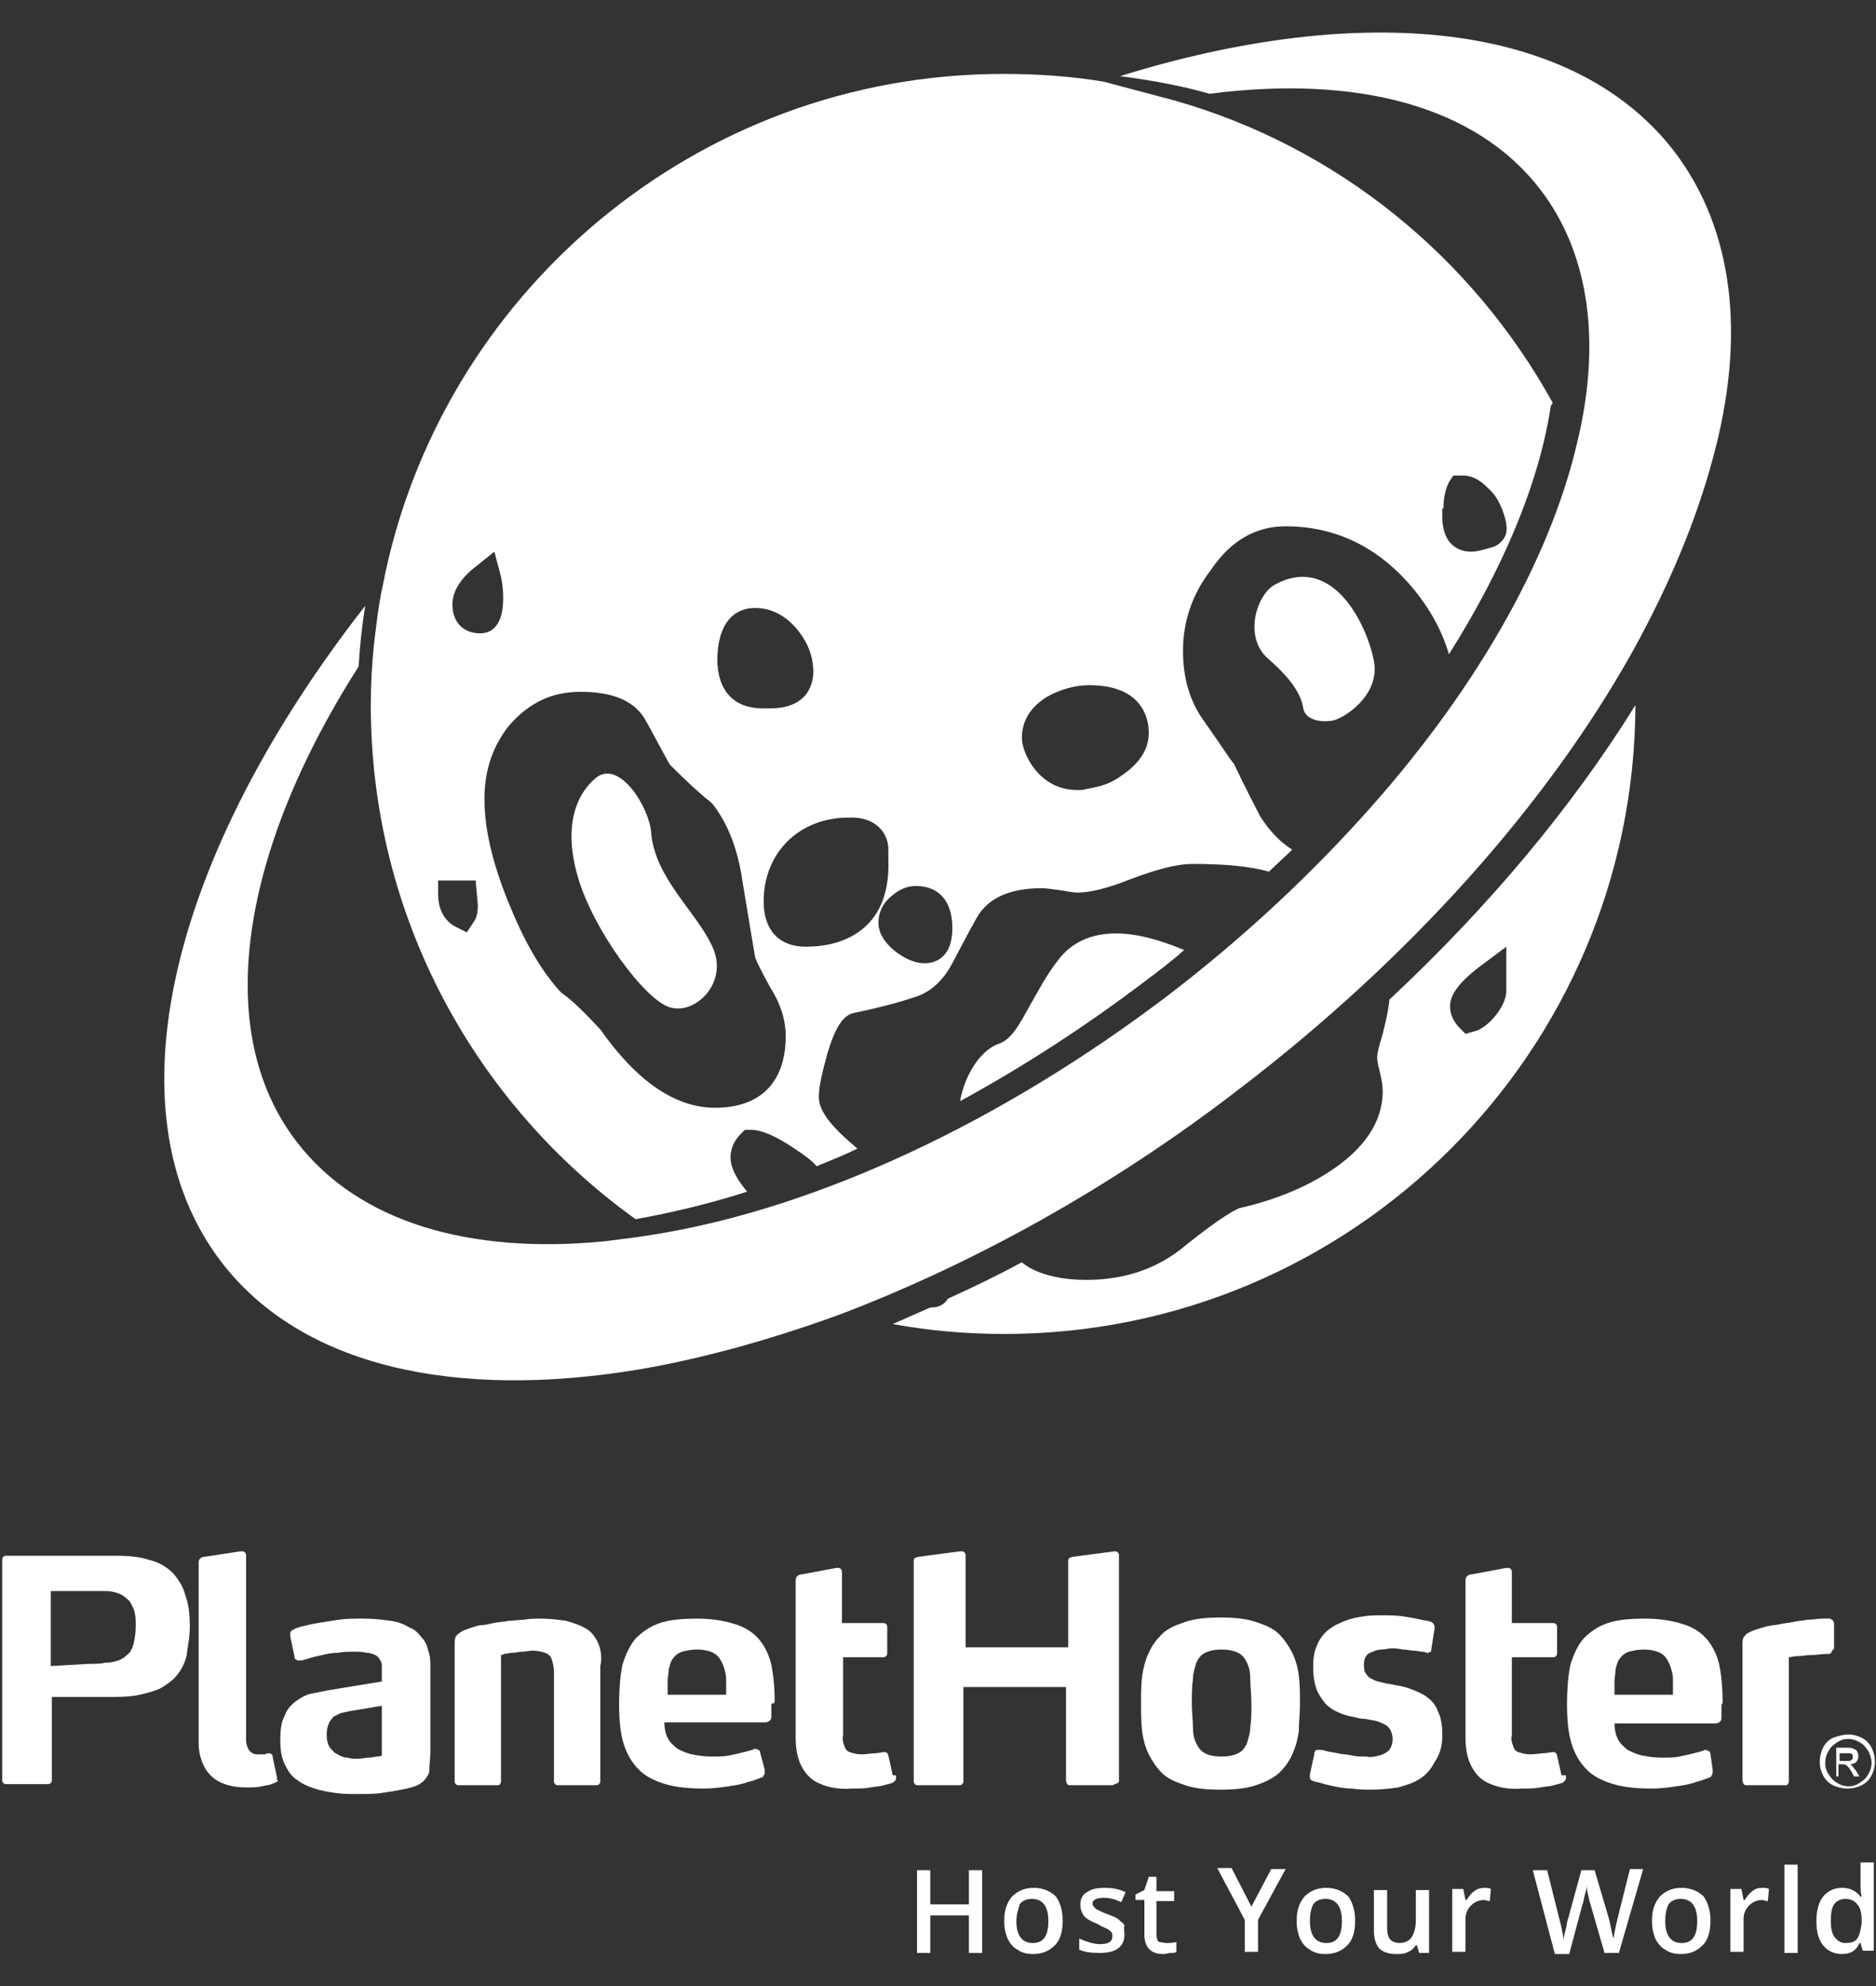
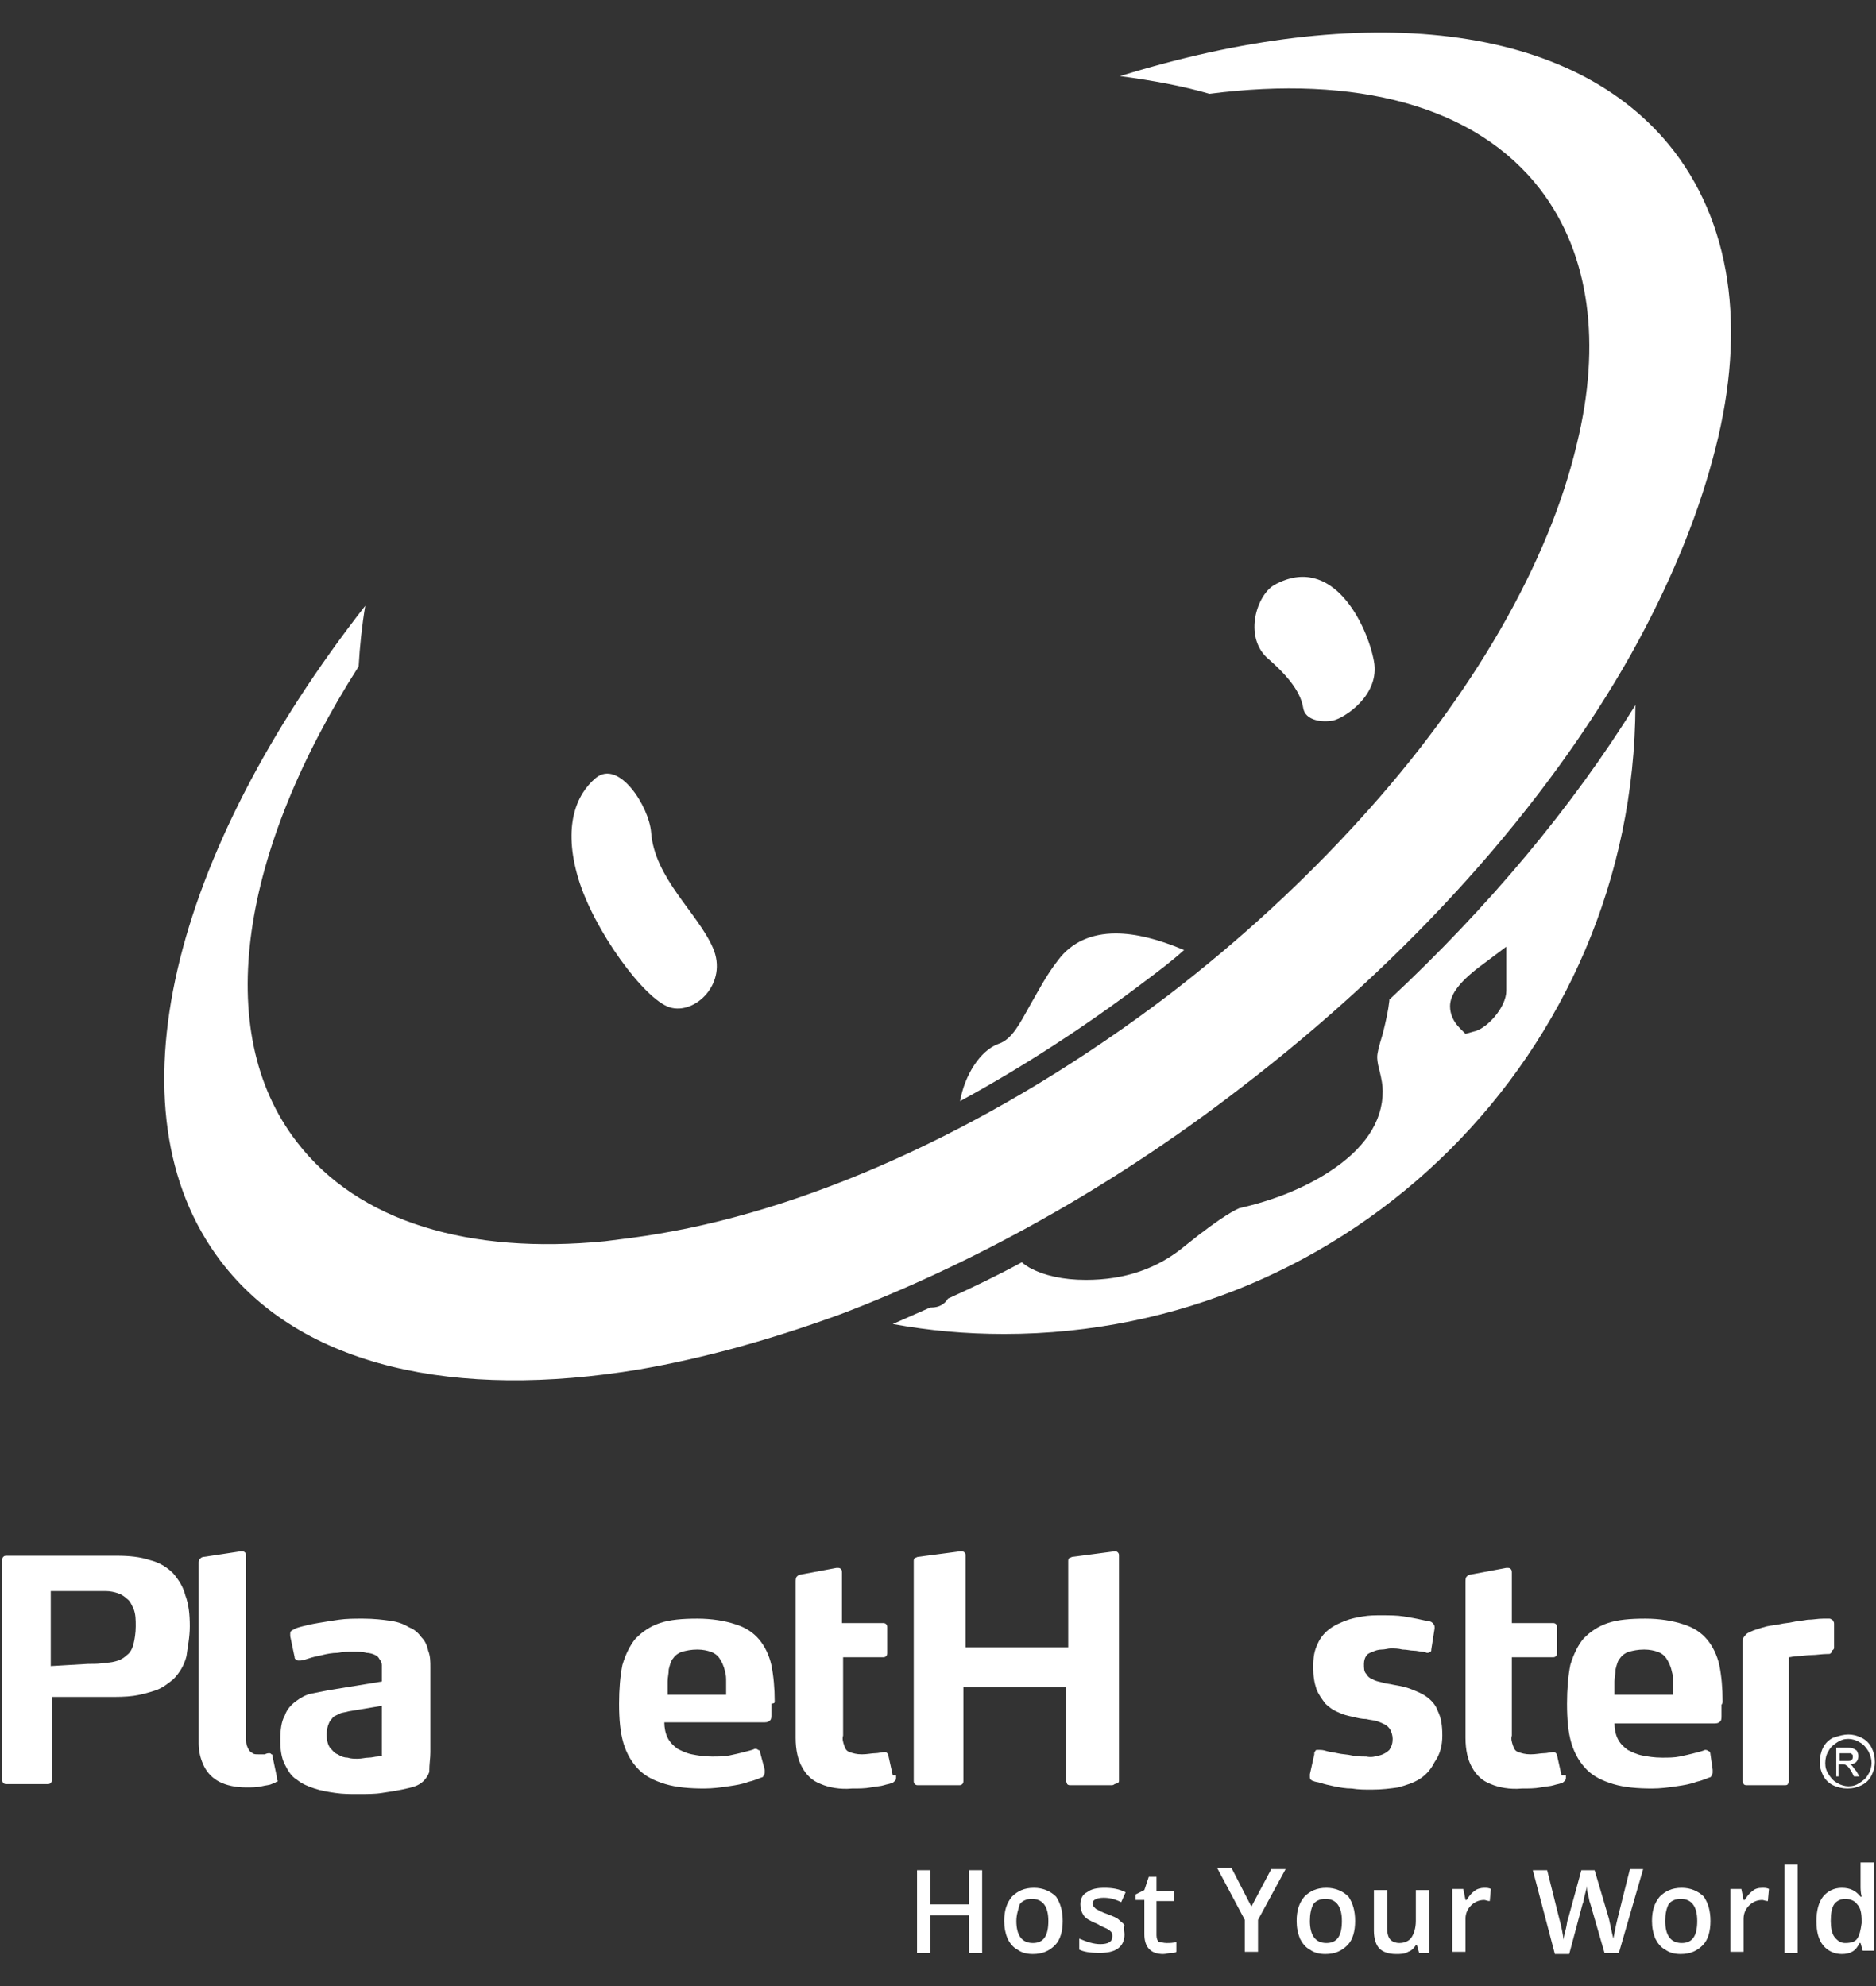
<svg xmlns="http://www.w3.org/2000/svg" version="1.1" id="Layer_1" x="0px" y="0px" viewBox="0 0 170 180" style="enable-background:new 0 0 170 180;" xml:space="preserve">
  <rect x="0" y="0" width="170" height="180" fill="#333333" stroke="none" />
  <style type="text/css">
	.st0{fill:#FFFFFF;}
</style>
  <g>
    <g>
      <g>
-         <path class="st0" d="M100,7.4c-3-0.5-6-0.7-9.1-0.7c-27.8,0-51.1,20-56.2,46.3c-0.4,1.7-0.7,4.5-0.8,5.3     c-0.2,1.9-0.3,3.7-0.3,5.6c0,19.2,9.5,36.2,24,46.6c3.3-0.6,6.7-1.4,10.1-2.5c-1-1.2-1.5-2.2-1.5-3.1c0-0.6,0.2-1.4,0.9-2.1     l0.4-0.4h0.5c1,0,2.2,0.5,4,1.7c0.9,0.6,1.6,1.1,2,1.6c1.2-0.5,2.5-1,3.7-1.6c-2.4-2-3.5-3.4-3.5-4.7c0-0.9,0.3-2.2,0.8-4     c0.7-2.3,1.4-3.4,2.4-3.6c1.9-0.4,3.6-0.8,5.4-1.4c1.4-0.4,2.6-1.4,3.5-3.1c0.7-1.3,1.4-2.7,2.2-4.1c1-1.8,3-2.7,5.9-2.7     c0.4,0,1,0.1,1.8,0.2c0.6,0.1,1.1,0.2,1.4,0.2c1.2,0,2.8-0.4,4.8-1.2c2.4-0.9,4.2-1.4,5.7-1.4c2.8,0,5.1,0.2,6.9,0.7     c0.7-0.7,1.4-1.3,2.1-2c-1-0.6-2-1.6-2.9-3c-0.4-0.8-1.2-2.3-2.4-4.8c-0.3-0.3-0.9-1.3-2.8-4c-1.2-1.7-1.8-3.8-1.8-6.2     c0-2.6,0.8-5.1,2.5-7.3c1.8-2.7,4.1-4,6.8-4c4.3,0,8,1.7,11,5c1.8,2,3.1,4.2,3.8,6.6c4.8-7.6,8.1-15.3,9.2-22.3     c0-0.2,0.1-0.3,0.2-0.5c-7.3-13.2-19.5-23.2-34.3-27.4L100,7.4z M130.8,46.1c0-1,0.2-1.8,0.5-2.4l0.4-0.6h0.7c0,0,0.1,0,0.2,0     c0.7,0,1.4,0.3,2.2,1.1c0.9,0.8,1.1,1.5,1.3,1.9c0.5,1.3,0.6,2.2,0.1,2.8c-0.2,0.3-0.6,0.6-1,0.7c-0.7,0.2-1.3,0.4-1.9,0.4     c-0.6,0-2.6-0.2-2.6-3.2V46.1z M94.8,63.2c1.2-0.7,2.6-1.1,3.9-1.1c4.8,0,5.4,3,5.4,4.3c0,1.3-0.6,2.4-1.8,3.4     c-1.4,1.1-2.1,1.4-3.8,1.7c-0.3,0.1-0.6,0.1-0.9,0.1c-3.5,0-5-3.4-5-4.7C92.6,65.3,93.4,64.1,94.8,63.2z M83,80.3     c2.1,0,3.3,1.4,3.3,3.8c0,3-1.9,3.2-2.5,3.2c-0.9,0-1.8-0.4-2.7-1.1c-1-0.8-1.5-1.7-1.5-2.6c0-0.6,0.2-1.6,1.2-2.4     C81.5,80.6,82.2,80.3,83,80.3z M80.5,76.8l0,1c0.1,2.6-0.5,4.6-1.9,6c-1.3,1.3-3.2,2-5.6,2c-2.4,0-3.8-1.5-3.8-4.1     c0-4.4,3.2-7.6,7.7-7.6C79.4,74,80.4,75.5,80.5,76.8z M68.4,55.1c1.4,0,2.7,0.6,3.8,1.9c1,1.2,1.5,2.5,1.5,3.9     c0,0.8-0.3,3.3-3.9,3.3h-0.7c-2.6,0-4.1-1.6-4.1-4.5C65.1,55.7,67.2,55.1,68.4,55.1z M52.6,62.7c2.9,0,4.8,0.8,5.8,2.4     c0.8,1.4,1.5,2.8,2.3,4.2c1.6,1.6,2.8,2.7,3.7,3.4l0.2,0.2c1.4,1.8,2.3,4.2,2.7,7.1l1.1,6.6c0,0.2,0.3,0.9,1.4,2.9     c0.9,1.4,1.4,2.9,1.4,4.4c0,4.2-2.3,6.5-6.4,6.5c-3.6,0-7.1-2.4-10.4-7.1c-1.4-1.5-2.6-2.7-3.5-3.3l-0.2-0.2     c-1.8-2-3.3-4.7-4.7-8.2c-1.4-3.5-2.1-6.5-2.1-9.2c0-2.5,0.7-4.7,2.2-6.6C47.9,63.7,50,62.7,52.6,62.7z M43.3,51.2l1.5-1.2     l0.5,1.9c0.2,0.7,0.3,1.5,0.3,2.3c0,2.8-1.3,3.2-2.1,3.2c-1.5,0-2.5-1-2.5-2.6C41,53.6,41.7,52.4,43.3,51.2z M39.7,79.8h3.4     l0.2,2.2c0,0.7-0.1,1.2-0.4,1.6l-0.6,0.9l-1-0.5c-0.6-0.3-1.6-1.1-1.6-3V79.8z" />
        <path class="st0" d="M125.3,93.7c-0.4,1.3-0.5,1.8-0.5,2.1c0,0.1,0,0.5,0.2,1.2c0.2,0.8,0.3,1.4,0.3,1.9c0,2.8-1.7,5.3-5,7.4     c-2.2,1.4-4.9,2.5-8,3.2c-0.2,0.1-1.3,0.5-4.9,3.4c-2.5,2.1-5.5,3.1-9,3.1c-2.1,0-3.8-0.4-5.1-1.1c-0.3-0.2-0.5-0.3-0.7-0.5     c-2.2,1.2-4.5,2.3-6.7,3.3c-0.3,0.5-0.8,0.8-1.5,0.8c0,0-0.1,0-0.1,0c-1.1,0.5-2.3,1-3.4,1.5c3.3,0.6,6.6,0.9,10.1,0.9     c31.5,0,57.1-25.5,57.2-57c-5.7,9.2-13.3,18.3-22.3,26.7c0,0,0,0,0,0.1C125.8,91.6,125.6,92.5,125.3,93.7z M134.5,87.3l2-1.5v4     c0,1.5-1.8,3.5-3,3.7l-0.7,0.2l-0.5-0.5c-0.6-0.6-0.9-1.3-0.9-2C131.4,90.1,132.3,88.9,134.5,87.3z" />
        <path class="st0" d="M120.8,65.3c1-0.2,4.3-2.3,3.7-5.4c-0.6-3.2-3.7-9.8-9-6.9c-1.6,0.9-2.8,4.6-0.7,6.6     c2.2,1.9,3.1,3.3,3.3,4.6C118.3,65.3,119.8,65.5,120.8,65.3z" />
        <path class="st0" d="M107.3,86.1c-2.4-1-4.4-1.5-6.2-1.5c-2.2,0-4,0.8-5.2,2.4c-1.1,1.4-1.8,2.8-2.5,4c-1,1.8-1.7,3.2-2.9,3.6     c-1.7,0.6-3.1,2.9-3.5,5.2c5.7-3.1,11.4-6.8,16.8-10.9C105,88,106.2,87.1,107.3,86.1z" />
        <path class="st0" d="M60.7,91.3c2.3,0.7,5.3-2.2,3.9-5.4c-1.4-3.2-5.3-6.3-5.6-10.5c-0.2-2.3-2.9-6.6-5-4.9     c-1.8,1.5-3,4.4-1.6,9.1C53.8,84.3,58.4,90.6,60.7,91.3z" />
      </g>
      <path class="st0" d="M151.7,13.7c-9.1-11.8-28.3-13.6-50.2-6.8c3,0.4,5.7,0.9,8.1,1.6c13.2-1.7,24.1,1,30,8.7    c4.5,5.9,5.5,14,3.3,23c-2.5,10.7-9.4,22.8-19.7,34.1c-5,5.5-10.7,10.8-17.2,15.8c-15.5,11.8-32,19.3-46.2,21.7    c-1.7,0.3-3.4,0.5-5,0.7c-12.2,1.2-22.3-1.7-27.9-9c-7.8-10.1-5-26.5,5.6-43.1c0.1-1.8,0.3-3.7,0.6-5.5    c-17.5,22.4-23.5,45.7-13.1,59.4c7.3,9.6,21.3,12.6,38,9.8c5.8-1,11.9-2.7,18.2-5c11.8-4.5,24.3-11.3,36.1-20.4    c15.7-12,27.9-25.9,35.5-39.4c3.4-6.1,5.9-12.1,7.4-17.7C158.2,30.7,157.2,20.9,151.7,13.7z" />
    </g>
    <g>
      <path class="st0" d="M166.8,159.6h0.5c0.3,0,0.4,0,0.5-0.1c0.1-0.1,0.1-0.2,0.1-0.3c0-0.1,0-0.2-0.1-0.2c0-0.1-0.1-0.1-0.2-0.1    c-0.1,0-0.2,0-0.4,0h-0.5V159.6z M166.4,161.1v-2.7h0.9c0.3,0,0.5,0,0.7,0.1c0.1,0.1,0.3,0.1,0.3,0.3c0.1,0.1,0.1,0.3,0.1,0.4    c0,0.2-0.1,0.4-0.2,0.5c-0.1,0.1-0.3,0.2-0.6,0.2c0.1,0,0.2,0.1,0.2,0.1c0.1,0.1,0.2,0.3,0.4,0.5l0.3,0.5h-0.5l-0.2-0.4    c-0.2-0.3-0.3-0.5-0.5-0.6c-0.1-0.1-0.2-0.1-0.4-0.1h-0.3v1.1H166.4z M167.5,157.6c-0.4,0-0.7,0.1-1,0.3c-0.3,0.2-0.6,0.4-0.8,0.8    c-0.2,0.3-0.3,0.7-0.3,1.1c0,0.4,0.1,0.7,0.3,1c0.2,0.3,0.4,0.6,0.8,0.8c0.3,0.2,0.7,0.3,1,0.3c0.4,0,0.7-0.1,1-0.3    c0.3-0.2,0.6-0.4,0.8-0.8c0.2-0.3,0.3-0.7,0.3-1c0-0.4-0.1-0.7-0.3-1.1c-0.2-0.3-0.4-0.6-0.8-0.8    C168.2,157.7,167.8,157.6,167.5,157.6z M167.5,157.2c0.4,0,0.8,0.1,1.2,0.3c0.4,0.2,0.7,0.5,0.9,0.9c0.2,0.4,0.3,0.8,0.3,1.3    c0,0.4-0.1,0.8-0.3,1.2c-0.2,0.4-0.5,0.7-0.9,0.9c-0.4,0.2-0.8,0.3-1.3,0.3c-0.4,0-0.9-0.1-1.3-0.3c-0.4-0.2-0.7-0.5-0.9-0.9    c-0.2-0.4-0.3-0.8-0.3-1.2c0-0.4,0.1-0.9,0.3-1.3c0.2-0.4,0.5-0.7,0.9-0.9C166.7,157.3,167.1,157.2,167.5,157.2z" />
      <path class="st0" d="M12.3,147.4c0,0.6-0.1,1.2-0.2,1.6c-0.1,0.4-0.3,0.8-0.6,1c-0.2,0.2-0.5,0.4-0.8,0.5    c-0.3,0.1-0.7,0.2-1.2,0.2c-0.4,0.1-0.9,0.1-1.5,0.1L4.6,151v-6.8h3.6c0.5,0,1,0,1.4,0c0.4,0,0.8,0.1,1.1,0.2    c0.3,0.1,0.6,0.3,0.8,0.5c0.3,0.2,0.4,0.5,0.6,0.9C12.3,146.3,12.3,146.8,12.3,147.4 M17.2,147.4c0-1.1-0.1-2-0.4-2.8    c-0.2-0.8-0.6-1.4-1.1-2c-0.6-0.6-1.3-1-2.1-1.2c-0.9-0.3-1.9-0.4-3-0.4h-10c-0.1,0-0.2,0-0.3,0.1c-0.1,0.1-0.1,0.2-0.1,0.3v19.9    c0,0.1,0,0.2,0.1,0.3c0.1,0.1,0.2,0.1,0.3,0.1h3.7c0.1,0,0.2,0,0.3-0.1c0.1-0.1,0.1-0.2,0.1-0.3v-7.5l4.9,0h0.2    c0.8,0,1.6,0,2.3-0.1c0.7-0.1,1.4-0.3,2-0.5c0.6-0.2,1.1-0.6,1.6-1c0.6-0.6,1-1.3,1.2-2.1C17,149.3,17.2,148.4,17.2,147.4z" />
      <path class="st0" d="M25.1,161.1l-0.4-1.9c0-0.1,0-0.2-0.1-0.2c-0.1-0.1-0.1-0.1-0.2-0.1c0,0,0,0,0,0c0,0,0,0,0,0    c-0.1,0-0.2,0-0.4,0.1c-0.2,0-0.3,0-0.6,0c-0.2,0-0.4,0-0.5-0.1c-0.2-0.1-0.3-0.2-0.4-0.4c-0.1-0.2-0.2-0.4-0.2-0.8v-16.6    c0-0.2,0-0.3-0.1-0.4c-0.1-0.1-0.2-0.1-0.3-0.1h-0.1l-3.3,0.5c-0.2,0-0.3,0.1-0.4,0.2c-0.1,0.1-0.1,0.2-0.1,0.4v16.3    c0,0.8,0.2,1.5,0.5,2.1c0.3,0.6,0.8,1.1,1.4,1.4c0.6,0.3,1.4,0.5,2.4,0.5c0.5,0,1,0,1.4-0.1c0.4-0.1,0.7-0.1,0.9-0.2    c0.2-0.1,0.4-0.1,0.4-0.2c0,0,0.1,0,0.1,0c0,0,0.1-0.1,0.1-0.1C25.1,161.4,25.1,161.3,25.1,161.1L25.1,161.1z" />
      <path class="st0" d="M34.7,159.1c-0.1,0-0.3,0.1-0.5,0.1c-0.2,0-0.5,0.1-0.8,0.1c-0.3,0-0.6,0.1-1,0.1c-0.3,0-0.6,0-0.9-0.1    c-0.3,0-0.6-0.1-0.9-0.3c-0.3-0.1-0.5-0.4-0.7-0.6c-0.2-0.3-0.3-0.7-0.3-1.2c0-0.4,0.1-0.8,0.2-1c0.1-0.3,0.3-0.4,0.4-0.6    c0.2-0.1,0.4-0.2,0.6-0.3c0.2-0.1,0.5-0.1,0.8-0.2l3-0.5V159.1z M39,158.8v-7.7c0-0.5,0-1-0.2-1.5c-0.1-0.5-0.3-0.9-0.6-1.2    c-0.3-0.4-0.6-0.7-1.1-0.9c-0.5-0.3-1-0.5-1.7-0.6c-0.7-0.1-1.5-0.2-2.5-0.2c-0.8,0-1.5,0-2.2,0.1c-0.7,0.1-1.3,0.2-1.9,0.3    c-0.6,0.1-1,0.2-1.4,0.3c-0.4,0.1-0.7,0.2-0.8,0.3c-0.1,0-0.1,0.1-0.2,0.1c-0.1,0.1-0.1,0.2-0.1,0.3c0,0,0,0.1,0,0.1    c0,0,0,0,0,0.1l0.4,1.9c0,0.1,0,0.1,0.1,0.2c0.1,0,0.1,0.1,0.2,0.1c0,0,0.1,0,0.1,0c0,0,0.1,0,0.1,0c0.2,0,0.5-0.1,0.8-0.2    c0.3-0.1,0.7-0.2,1.2-0.3c0.4-0.1,0.9-0.2,1.4-0.2c0.5-0.1,0.9-0.1,1.4-0.1c0.5,0,0.9,0,1.2,0.1c0.3,0,0.6,0.1,0.8,0.2    c0.2,0.1,0.3,0.2,0.4,0.4c0.1,0.1,0.2,0.3,0.2,0.5c0,0.2,0,0.4,0,0.7v0.8l-4.9,0.8c-0.5,0.1-1,0.2-1.5,0.3c-0.5,0.1-1,0.4-1.4,0.7    c-0.4,0.3-0.8,0.7-1,1.3c-0.3,0.5-0.4,1.3-0.4,2.2c0,0.9,0.1,1.6,0.4,2.2c0.3,0.6,0.6,1.1,1.1,1.4c0.5,0.4,1,0.6,1.6,0.8    c0.6,0.2,1.2,0.3,1.9,0.4c0.7,0.1,1.3,0.1,2,0.1c0.8,0,1.6,0,2.2-0.1c0.7-0.1,1.3-0.2,1.8-0.3c0.5-0.1,0.9-0.2,1.2-0.3    c0.3-0.1,0.6-0.3,0.8-0.5c0.2-0.2,0.4-0.5,0.5-0.8C38.9,159.8,39,159.4,39,158.8z" />
-       <path class="st0" d="M54.2,148.9c-0.3-0.6-0.6-1-1.1-1.3c-0.5-0.3-1.1-0.5-1.8-0.7c-0.7-0.1-1.5-0.2-2.4-0.2c-0.4,0-0.9,0-1.4,0.1    c-0.5,0-1,0.1-1.4,0.1c-0.5,0.1-0.9,0.1-1.4,0.2c-0.4,0.1-0.8,0.2-1.2,0.2c-0.5,0.1-1,0.3-1.3,0.4c-0.3,0.1-0.6,0.3-0.8,0.5    c-0.2,0.2-0.2,0.5-0.2,0.9v12.3c0,0.1,0,0.2,0.1,0.3c0.1,0.1,0.2,0.1,0.3,0.1H45c0.1,0,0.3,0,0.3-0.1c0.1-0.1,0.1-0.2,0.1-0.3    v-11.4c0,0,0.1,0,0.3-0.1c0.2,0,0.4-0.1,0.7-0.1c0.3,0,0.6-0.1,0.9-0.1c0.3,0,0.7-0.1,1-0.1c0.4,0,0.8,0.1,1.1,0.2    c0.3,0.1,0.5,0.3,0.6,0.6c0.1,0.3,0.2,0.7,0.2,1.2v9.8c0,0.1,0,0.2,0.1,0.3c0.1,0.1,0.2,0.1,0.3,0.1h3.4c0.1,0,0.2,0,0.3-0.1    c0.1-0.1,0.1-0.2,0.1-0.3V151C54.6,150.1,54.4,149.4,54.2,148.9z" />
      <path class="st0" d="M66,153.6h-5.5c0-0.4,0-0.8,0-1.2c0-0.4,0.1-0.7,0.1-1.1c0.1-0.4,0.2-0.8,0.4-1c0.2-0.3,0.5-0.5,0.8-0.6    c0.4-0.1,0.8-0.2,1.4-0.2c0.5,0,0.9,0.1,1.2,0.2c0.3,0.1,0.6,0.3,0.8,0.6c0.2,0.3,0.4,0.7,0.5,1.2c0.1,0.3,0.1,0.6,0.1,0.9    c0,0.3,0,0.7,0,1.1V153.6z M70.2,154.2c0-1.2-0.1-2.3-0.3-3.3c-0.2-0.9-0.6-1.7-1.1-2.3c-0.5-0.6-1.2-1.1-2.2-1.4    c-0.9-0.3-2.1-0.5-3.4-0.5c-1.4,0-2.5,0.1-3.4,0.4c-0.9,0.3-1.6,0.8-2.2,1.4c-0.5,0.6-0.9,1.4-1.2,2.4c-0.2,1-0.3,2.2-0.3,3.5    c0,1.4,0.1,2.6,0.4,3.6c0.3,1,0.8,1.8,1.4,2.4c0.6,0.6,1.4,1,2.4,1.3c1,0.3,2.2,0.4,3.5,0.4c0.8,0,1.5-0.1,2.2-0.2    c0.7-0.1,1.3-0.2,1.8-0.4c0.5-0.1,0.9-0.3,1.2-0.4c0.1,0,0.2-0.1,0.2-0.2c0.1-0.1,0.1-0.2,0.1-0.3c0,0,0,0,0-0.1c0,0,0-0.1,0-0.1    l-0.4-1.5c0-0.2-0.1-0.3-0.2-0.3c-0.1-0.1-0.2-0.1-0.3-0.1c0,0,0,0,0,0c0,0,0,0,0,0c-0.2,0.1-0.6,0.2-1,0.3    c-0.4,0.1-0.8,0.2-1.3,0.3c-0.5,0.1-1,0.1-1.6,0.1c-0.7,0-1.3-0.1-1.8-0.2c-0.5-0.1-0.9-0.3-1.3-0.5c-0.4-0.3-0.7-0.6-0.9-1    c-0.2-0.4-0.3-0.9-0.3-1.4h9.1c0.3,0,0.4-0.1,0.5-0.2c0.1-0.1,0.1-0.3,0.1-0.5c0-0.1,0-0.3,0-0.5c0-0.2,0-0.3,0-0.5    C70.2,154.4,70.2,154.3,70.2,154.2z" />
      <path class="st0" d="M80.9,160.9l-0.4-1.8c0-0.1-0.1-0.2-0.1-0.2c-0.1-0.1-0.1-0.1-0.2-0.1h-0.1c-0.2,0-0.5,0.1-0.8,0.1    c-0.3,0-0.7,0.1-1.2,0.1c-0.5,0-0.8-0.1-1.1-0.2c-0.3-0.1-0.4-0.3-0.5-0.6c-0.1-0.3-0.2-0.6-0.1-0.9v-7.1H80c0.1,0,0.2,0,0.3-0.1    c0.1-0.1,0.1-0.2,0.1-0.3v-2.3c0-0.1,0-0.2-0.1-0.3c-0.1-0.1-0.2-0.1-0.3-0.1h-3.7v-4.5c0-0.2,0-0.3-0.1-0.4    c-0.1-0.1-0.2-0.1-0.3-0.1h-0.1l-3.2,0.6c-0.2,0-0.3,0.1-0.4,0.2c-0.1,0.1-0.1,0.3-0.1,0.5v14.1c0,1.1,0.2,2,0.6,2.7    c0.4,0.7,0.9,1.2,1.7,1.5c0.7,0.3,1.7,0.5,2.8,0.4c0.6,0,1.2,0,1.7-0.1c0.5-0.1,0.9-0.1,1.2-0.2c0.3-0.1,0.5-0.1,0.7-0.2    c0.1,0,0.2-0.1,0.3-0.2c0.1-0.1,0.1-0.2,0.1-0.3V160.9z" />
      <path class="st0" d="M101.4,161.4V141c0-0.1,0-0.2-0.1-0.3c-0.1-0.1-0.2-0.1-0.3-0.1H101l-3.8,0.5c-0.1,0-0.2,0.1-0.3,0.1    c-0.1,0.1-0.1,0.2-0.1,0.3v7.8h-9.3V141c0-0.1,0-0.2-0.1-0.3c-0.1-0.1-0.2-0.1-0.3-0.1h-0.1l-3.8,0.5c-0.1,0-0.2,0.1-0.3,0.1    c-0.1,0.1-0.1,0.2-0.1,0.3v19.9c0,0.1,0,0.2,0.1,0.3c0.1,0.1,0.2,0.1,0.3,0.1h3.7c0.1,0,0.2,0,0.3-0.1c0.1-0.1,0.1-0.2,0.1-0.3    v-8.5h9.3v8.5c0,0.1,0.1,0.2,0.1,0.3c0.1,0.1,0.2,0.1,0.3,0.1h3.7c0.1,0,0.2,0,0.3-0.1C101.4,161.6,101.4,161.5,101.4,161.4" />
-       <path class="st0" d="M113.4,154.4c0,0.8,0,1.5-0.1,2.1c0,0.6-0.2,1.1-0.3,1.5c-0.2,0.4-0.4,0.7-0.8,0.9c-0.4,0.2-0.9,0.3-1.5,0.3    c-0.6,0-1.2-0.1-1.5-0.3c-0.4-0.2-0.6-0.5-0.8-0.9c-0.2-0.4-0.3-0.9-0.3-1.5c0-0.6-0.1-1.3-0.1-2.1c0-0.8,0-1.5,0.1-2.2    c0-0.6,0.2-1.1,0.3-1.5c0.2-0.4,0.4-0.7,0.8-0.9c0.4-0.2,0.9-0.3,1.5-0.3c0.6,0,1.1,0.1,1.5,0.3c0.4,0.2,0.6,0.5,0.8,0.9    c0.2,0.4,0.3,0.9,0.3,1.5C113.3,152.9,113.4,153.6,113.4,154.4 M117.8,154.4c0-0.9,0-1.7-0.1-2.5c-0.1-0.8-0.3-1.5-0.6-2.1    c-0.3-0.6-0.7-1.2-1.2-1.7c-0.5-0.5-1.2-0.8-2.1-1.1c-0.9-0.3-1.9-0.4-3.2-0.4c-1.3,0-2.3,0.1-3.2,0.4c-0.9,0.3-1.6,0.6-2.1,1.1    c-0.5,0.5-0.9,1-1.2,1.7c-0.3,0.6-0.5,1.4-0.6,2.1c-0.1,0.8-0.1,1.6-0.1,2.5c0,0.9,0,1.7,0.1,2.5c0.1,0.8,0.3,1.5,0.6,2.1    c0.3,0.6,0.7,1.2,1.2,1.7c0.5,0.5,1.2,0.8,2.1,1.1c0.9,0.3,1.9,0.4,3.2,0.4c1.3,0,2.3-0.1,3.2-0.4c0.9-0.3,1.5-0.6,2.1-1.1    c0.5-0.5,0.9-1,1.2-1.7c0.3-0.6,0.5-1.4,0.6-2.1C117.7,156.1,117.8,155.3,117.8,154.4z" />
      <path class="st0" d="M130.7,157.3c0-0.9-0.1-1.6-0.4-2.2c-0.2-0.6-0.6-1-1-1.3c-0.4-0.3-0.9-0.5-1.4-0.7c-0.5-0.2-1-0.3-1.6-0.4    c-0.4-0.1-0.7-0.1-1-0.2c-0.3-0.1-0.6-0.1-0.9-0.3c-0.3-0.1-0.5-0.3-0.6-0.5c-0.2-0.2-0.2-0.5-0.2-0.9c0-0.3,0.1-0.6,0.2-0.7    c0.1-0.2,0.3-0.3,0.6-0.4c0.2-0.1,0.5-0.2,0.8-0.2c0.3,0,0.6-0.1,0.8-0.1c0.4,0,0.7,0,1.1,0.1c0.4,0,0.7,0.1,1,0.1    c0.3,0,0.6,0.1,0.8,0.1c0.2,0,0.4,0.1,0.4,0.1c0,0,0,0,0,0c0,0,0,0,0,0c0.1,0,0.2,0,0.3-0.1c0.1,0,0.1-0.1,0.1-0.2l0.3-1.9v-0.1    c0-0.1,0-0.2-0.1-0.3c0-0.1-0.1-0.1-0.2-0.2c-0.2-0.1-0.5-0.1-0.9-0.2c-0.4-0.1-1-0.2-1.6-0.3c-0.6-0.1-1.3-0.1-2.1-0.1    c-0.5,0-1,0-1.6,0.1c-0.6,0.1-1.1,0.2-1.6,0.4c-0.5,0.2-1,0.4-1.5,0.8c-0.4,0.3-0.8,0.8-1,1.3c-0.3,0.6-0.4,1.2-0.4,2.1    c0,0.8,0.1,1.4,0.3,2c0.2,0.5,0.5,0.9,0.8,1.3c0.3,0.3,0.7,0.6,1.2,0.8c0.4,0.2,0.8,0.3,1.3,0.4c0.4,0.1,0.8,0.2,1.2,0.2    c0.4,0.1,0.7,0.1,1,0.2c0.3,0.1,0.5,0.2,0.7,0.3c0.2,0.1,0.4,0.3,0.5,0.5c0.1,0.2,0.2,0.5,0.2,0.8c0,0.4-0.1,0.7-0.3,1    c-0.2,0.2-0.5,0.4-0.9,0.5c-0.4,0.1-0.7,0.2-1.2,0.1c-0.4,0-0.9,0-1.3-0.1c-0.4-0.1-0.9-0.1-1.3-0.2c-0.4-0.1-0.7-0.1-1-0.2    c-0.3-0.1-0.5-0.1-0.6-0.1c0,0-0.1,0-0.1,0c0,0,0,0-0.1,0c-0.1,0-0.2,0-0.2,0.1c-0.1,0.1-0.1,0.1-0.1,0.3l-0.4,1.8v0.2    c0,0.1,0,0.3,0.1,0.3c0.1,0.1,0.1,0.1,0.2,0.1c0.1,0.1,0.4,0.1,0.7,0.2c0.3,0.1,0.7,0.2,1.2,0.3c0.5,0.1,1,0.2,1.6,0.2    c0.6,0.1,1.2,0.1,1.8,0.1c0.9,0,1.7-0.1,2.4-0.2c0.7-0.2,1.4-0.4,2-0.8c0.6-0.4,1-0.9,1.3-1.5C130.5,159,130.7,158.2,130.7,157.3" />
      <path class="st0" d="M141.5,160.9l-0.4-1.8c0-0.1-0.1-0.2-0.1-0.2c-0.1-0.1-0.1-0.1-0.2-0.1h-0.1c-0.2,0-0.5,0.1-0.8,0.1    c-0.3,0-0.7,0.1-1.2,0.1c-0.5,0-0.8-0.1-1.1-0.2c-0.3-0.1-0.4-0.3-0.5-0.6c-0.1-0.3-0.2-0.6-0.1-0.9v-7.1h3.7c0.1,0,0.2,0,0.3-0.1    c0.1-0.1,0.1-0.2,0.1-0.3v-2.3c0-0.1,0-0.2-0.1-0.3c-0.1-0.1-0.2-0.1-0.3-0.1h-3.7v-4.5c0-0.2,0-0.3-0.1-0.4    c-0.1-0.1-0.2-0.1-0.3-0.1h-0.1l-3.2,0.6c-0.2,0-0.3,0.1-0.4,0.2c-0.1,0.1-0.1,0.3-0.1,0.5v14.1c0,1.1,0.2,2,0.6,2.7    c0.4,0.7,0.9,1.2,1.7,1.5c0.7,0.3,1.7,0.5,2.8,0.4c0.6,0,1.2,0,1.7-0.1c0.5-0.1,0.9-0.1,1.2-0.2c0.3-0.1,0.5-0.1,0.7-0.2    c0.1,0,0.2-0.1,0.3-0.2c0.1-0.1,0.1-0.2,0.1-0.3V160.9z" />
      <path class="st0" d="M151.8,153.6h-5.5c0-0.4,0-0.8,0-1.2c0-0.4,0.1-0.7,0.1-1.1c0.1-0.4,0.2-0.8,0.4-1c0.2-0.3,0.5-0.5,0.8-0.6    c0.4-0.1,0.8-0.2,1.4-0.2c0.5,0,0.9,0.1,1.2,0.2c0.3,0.1,0.6,0.3,0.8,0.6c0.2,0.3,0.4,0.7,0.5,1.2c0.1,0.3,0.1,0.6,0.1,0.9    c0,0.3,0,0.7,0,1.1V153.6z M156.1,154.2c0-1.2-0.1-2.3-0.3-3.3c-0.2-0.9-0.6-1.7-1.1-2.3c-0.5-0.6-1.2-1.1-2.2-1.4    c-0.9-0.3-2.1-0.5-3.4-0.5c-1.4,0-2.5,0.1-3.4,0.4c-0.9,0.3-1.6,0.8-2.2,1.4c-0.5,0.6-0.9,1.4-1.2,2.4c-0.2,1-0.3,2.2-0.3,3.5    c0,1.4,0.1,2.6,0.4,3.6c0.3,1,0.8,1.8,1.4,2.4c0.6,0.6,1.4,1,2.4,1.3c1,0.3,2.2,0.4,3.5,0.4c0.8,0,1.5-0.1,2.2-0.2    c0.7-0.1,1.3-0.2,1.8-0.4c0.5-0.1,0.9-0.3,1.2-0.4c0.1,0,0.2-0.1,0.2-0.2c0.1-0.1,0.1-0.2,0.1-0.3c0,0,0,0,0-0.1c0,0,0-0.1,0-0.1    L155,159c0-0.2-0.1-0.3-0.2-0.3c-0.1-0.1-0.2-0.1-0.3-0.1c0,0,0,0,0,0c0,0,0,0,0,0c-0.2,0.1-0.6,0.2-1,0.3    c-0.4,0.1-0.8,0.2-1.3,0.3c-0.5,0.1-1,0.1-1.6,0.1c-0.7,0-1.3-0.1-1.8-0.2c-0.5-0.1-0.9-0.3-1.3-0.5c-0.4-0.3-0.7-0.6-0.9-1    c-0.2-0.4-0.3-0.9-0.3-1.4h9.1c0.3,0,0.4-0.1,0.5-0.2c0.1-0.1,0.1-0.3,0.1-0.5c0-0.1,0-0.3,0-0.5c0-0.2,0-0.3,0-0.5    C156.1,154.4,156.1,154.3,156.1,154.2z" />
      <path class="st0" d="M166.2,149.3v-2.1c0-0.1,0-0.2-0.1-0.3c0-0.1-0.1-0.1-0.1-0.1c-0.1-0.1-0.2-0.1-0.2-0.1c-0.1,0-0.2,0-0.3,0    h-0.3c-0.5,0-0.9,0.1-1.4,0.1c-0.5,0.1-0.9,0.1-1.3,0.2c-0.4,0.1-0.8,0.1-1.2,0.2c-0.4,0.1-0.8,0.1-1.2,0.2    c-0.4,0.1-0.7,0.2-1,0.3c-0.3,0.1-0.5,0.2-0.7,0.3c-0.2,0.1-0.3,0.3-0.4,0.4c-0.1,0.2-0.1,0.4-0.1,0.7v12.3c0,0.1,0.1,0.2,0.1,0.3    c0.1,0.1,0.2,0.1,0.3,0.1h3.4c0.1,0,0.3,0,0.3-0.1c0.1-0.1,0.1-0.2,0.1-0.3v-11.2c0.2,0,0.4-0.1,0.8-0.1c0.4,0,0.8-0.1,1.2-0.1    c0.5,0,1-0.1,1.5-0.1c0.2,0,0.3,0,0.3-0.1c0.1,0,0.1-0.1,0.1-0.2C166.2,149.5,166.2,149.4,166.2,149.3" />
    </g>
    <g>
      <g>
        <path class="st0" d="M89,177h-1.2v-3.4h-3.5v3.4h-1.2v-7.5h1.2v3.1h3.5v-3.1H89V177z" />
        <path class="st0" d="M96.3,174.1c0,0.9-0.2,1.7-0.7,2.2c-0.5,0.5-1.1,0.8-2,0.8c-0.5,0-1-0.1-1.4-0.4c-0.4-0.2-0.7-0.6-0.9-1     c-0.2-0.5-0.3-1-0.3-1.6c0-0.9,0.2-1.6,0.7-2.2c0.5-0.5,1.1-0.8,2-0.8c0.8,0,1.5,0.3,2,0.8C96.1,172.5,96.3,173.2,96.3,174.1z      M92.1,174.1c0,1.3,0.5,2,1.5,2c1,0,1.4-0.7,1.4-2c0-1.3-0.5-2-1.5-2c-0.5,0-0.9,0.2-1.1,0.5C92.3,173,92.1,173.5,92.1,174.1z" />
        <path class="st0" d="M101.9,175.3c0,0.6-0.2,1-0.6,1.3c-0.4,0.3-1,0.4-1.7,0.4c-0.8,0-1.4-0.1-1.8-0.3v-1     c0.7,0.3,1.3,0.5,1.9,0.5c0.7,0,1.1-0.2,1.1-0.7c0-0.1,0-0.3-0.1-0.4c-0.1-0.1-0.2-0.2-0.4-0.3c-0.2-0.1-0.5-0.2-0.8-0.4     c-0.7-0.3-1.1-0.5-1.3-0.8c-0.2-0.3-0.3-0.6-0.3-1c0-0.5,0.2-0.9,0.6-1.1c0.4-0.3,0.9-0.4,1.6-0.4c0.7,0,1.3,0.1,1.9,0.4     l-0.4,0.9c-0.6-0.3-1.1-0.4-1.6-0.4c-0.6,0-1,0.2-1,0.5c0,0.2,0.1,0.3,0.3,0.5c0.2,0.1,0.5,0.3,1.1,0.5c0.5,0.2,0.8,0.3,1,0.5     c0.2,0.2,0.4,0.3,0.5,0.5C101.8,174.8,101.9,175.1,101.9,175.3z" />
        <path class="st0" d="M105.7,176.1c0.3,0,0.6,0,0.9-0.1v0.9c-0.1,0.1-0.3,0.1-0.5,0.1c-0.2,0-0.4,0.1-0.7,0.1     c-1.1,0-1.7-0.6-1.7-1.8v-3.1h-0.8v-0.5l0.8-0.4l0.4-1.2h0.7v1.3h1.6v0.9h-1.6v3.1c0,0.3,0.1,0.5,0.2,0.6     C105.2,176,105.4,176.1,105.7,176.1z" />
        <path class="st0" d="M113.4,172.8l1.8-3.4h1.3L114,174v2.9h-1.2v-2.9l-2.5-4.7h1.3L113.4,172.8z" />
        <path class="st0" d="M122.8,174.1c0,0.9-0.2,1.7-0.7,2.2c-0.5,0.5-1.1,0.8-2,0.8c-0.5,0-1-0.1-1.4-0.4c-0.4-0.2-0.7-0.6-0.9-1     c-0.2-0.5-0.3-1-0.3-1.6c0-0.9,0.2-1.6,0.7-2.2c0.5-0.5,1.1-0.8,2-0.8c0.8,0,1.5,0.3,2,0.8C122.6,172.5,122.8,173.2,122.8,174.1z      M118.7,174.1c0,1.3,0.5,2,1.5,2c1,0,1.4-0.7,1.4-2c0-1.3-0.5-2-1.5-2c-0.5,0-0.9,0.2-1.1,0.5C118.8,173,118.7,173.5,118.7,174.1     z" />
        <path class="st0" d="M128.6,177l-0.2-0.7h-0.1c-0.2,0.3-0.4,0.5-0.7,0.6c-0.3,0.2-0.7,0.2-1.1,0.2c-0.7,0-1.2-0.2-1.5-0.5     s-0.5-0.9-0.5-1.6v-3.7h1.2v3.5c0,0.4,0.1,0.8,0.3,1c0.2,0.2,0.5,0.3,0.8,0.3c0.5,0,0.9-0.2,1.1-0.5c0.2-0.3,0.4-0.8,0.4-1.5     v-2.8h1.2v5.7H128.6z" />
        <path class="st0" d="M134.5,171.1c0.2,0,0.4,0,0.6,0.1l-0.1,1.1c-0.2,0-0.4-0.1-0.5-0.1c-0.5,0-0.9,0.2-1.2,0.5     c-0.3,0.3-0.5,0.7-0.5,1.2v3h-1.2v-5.7h1l0.2,1h0.1c0.2-0.3,0.4-0.6,0.7-0.8C133.8,171.2,134.2,171.1,134.5,171.1z" />
        <path class="st0" d="M146.7,177h-1.3l-1.3-4.5c-0.1-0.2-0.1-0.5-0.2-0.8c-0.1-0.4-0.1-0.6-0.1-0.8c0,0.2-0.1,0.5-0.2,0.9     c-0.1,0.4-0.1,0.6-0.2,0.8l-1.2,4.5h-1.3l-1-3.8l-1-3.8h1.3l1.1,4.4c0.2,0.7,0.3,1.3,0.4,1.9c0-0.3,0.1-0.6,0.2-1     c0.1-0.4,0.1-0.7,0.2-0.9l1.2-4.4h1.2l1.3,4.4c0.1,0.4,0.2,1,0.4,1.8c0.1-0.5,0.2-1.1,0.4-1.9l1.1-4.4h1.2L146.7,177z" />
        <path class="st0" d="M155,174.1c0,0.9-0.2,1.7-0.7,2.2c-0.5,0.5-1.1,0.8-2,0.8c-0.5,0-1-0.1-1.4-0.4c-0.4-0.2-0.7-0.6-0.9-1     c-0.2-0.5-0.3-1-0.3-1.6c0-0.9,0.2-1.6,0.7-2.2c0.5-0.5,1.1-0.8,2-0.8c0.8,0,1.5,0.3,2,0.8C154.8,172.5,155,173.2,155,174.1z      M150.9,174.1c0,1.3,0.5,2,1.5,2c1,0,1.4-0.7,1.4-2c0-1.3-0.5-2-1.5-2c-0.5,0-0.9,0.2-1.1,0.5C151,173,150.9,173.5,150.9,174.1z" />
        <path class="st0" d="M159.7,171.1c0.2,0,0.4,0,0.6,0.1l-0.1,1.1c-0.2,0-0.4-0.1-0.5-0.1c-0.5,0-0.9,0.2-1.2,0.5     c-0.3,0.3-0.5,0.7-0.5,1.2v3h-1.2v-5.7h1l0.2,1h0.1c0.2-0.3,0.4-0.6,0.7-0.8C159,171.2,159.3,171.1,159.7,171.1z" />
        <path class="st0" d="M162.9,177h-1.2v-8h1.2V177z" />
        <path class="st0" d="M166.9,177.1c-0.7,0-1.3-0.3-1.7-0.8c-0.4-0.5-0.6-1.2-0.6-2.2c0-0.9,0.2-1.7,0.6-2.2s1-0.8,1.7-0.8     c0.8,0,1.3,0.3,1.7,0.8h0.1c-0.1-0.4-0.1-0.7-0.1-1v-2.1h1.2v8h-1l-0.2-0.7h-0.1C168.2,176.8,167.7,177.1,166.9,177.1z      M167.2,176.1c0.5,0,0.9-0.1,1.1-0.4c0.2-0.3,0.3-0.7,0.4-1.4v-0.2c0-0.7-0.1-1.2-0.4-1.5c-0.2-0.3-0.6-0.5-1.1-0.5     c-0.4,0-0.8,0.2-1,0.5c-0.2,0.3-0.3,0.8-0.3,1.5c0,0.6,0.1,1.1,0.3,1.4C166.5,175.9,166.8,176.1,167.2,176.1z" />
      </g>
    </g>
  </g>
</svg>